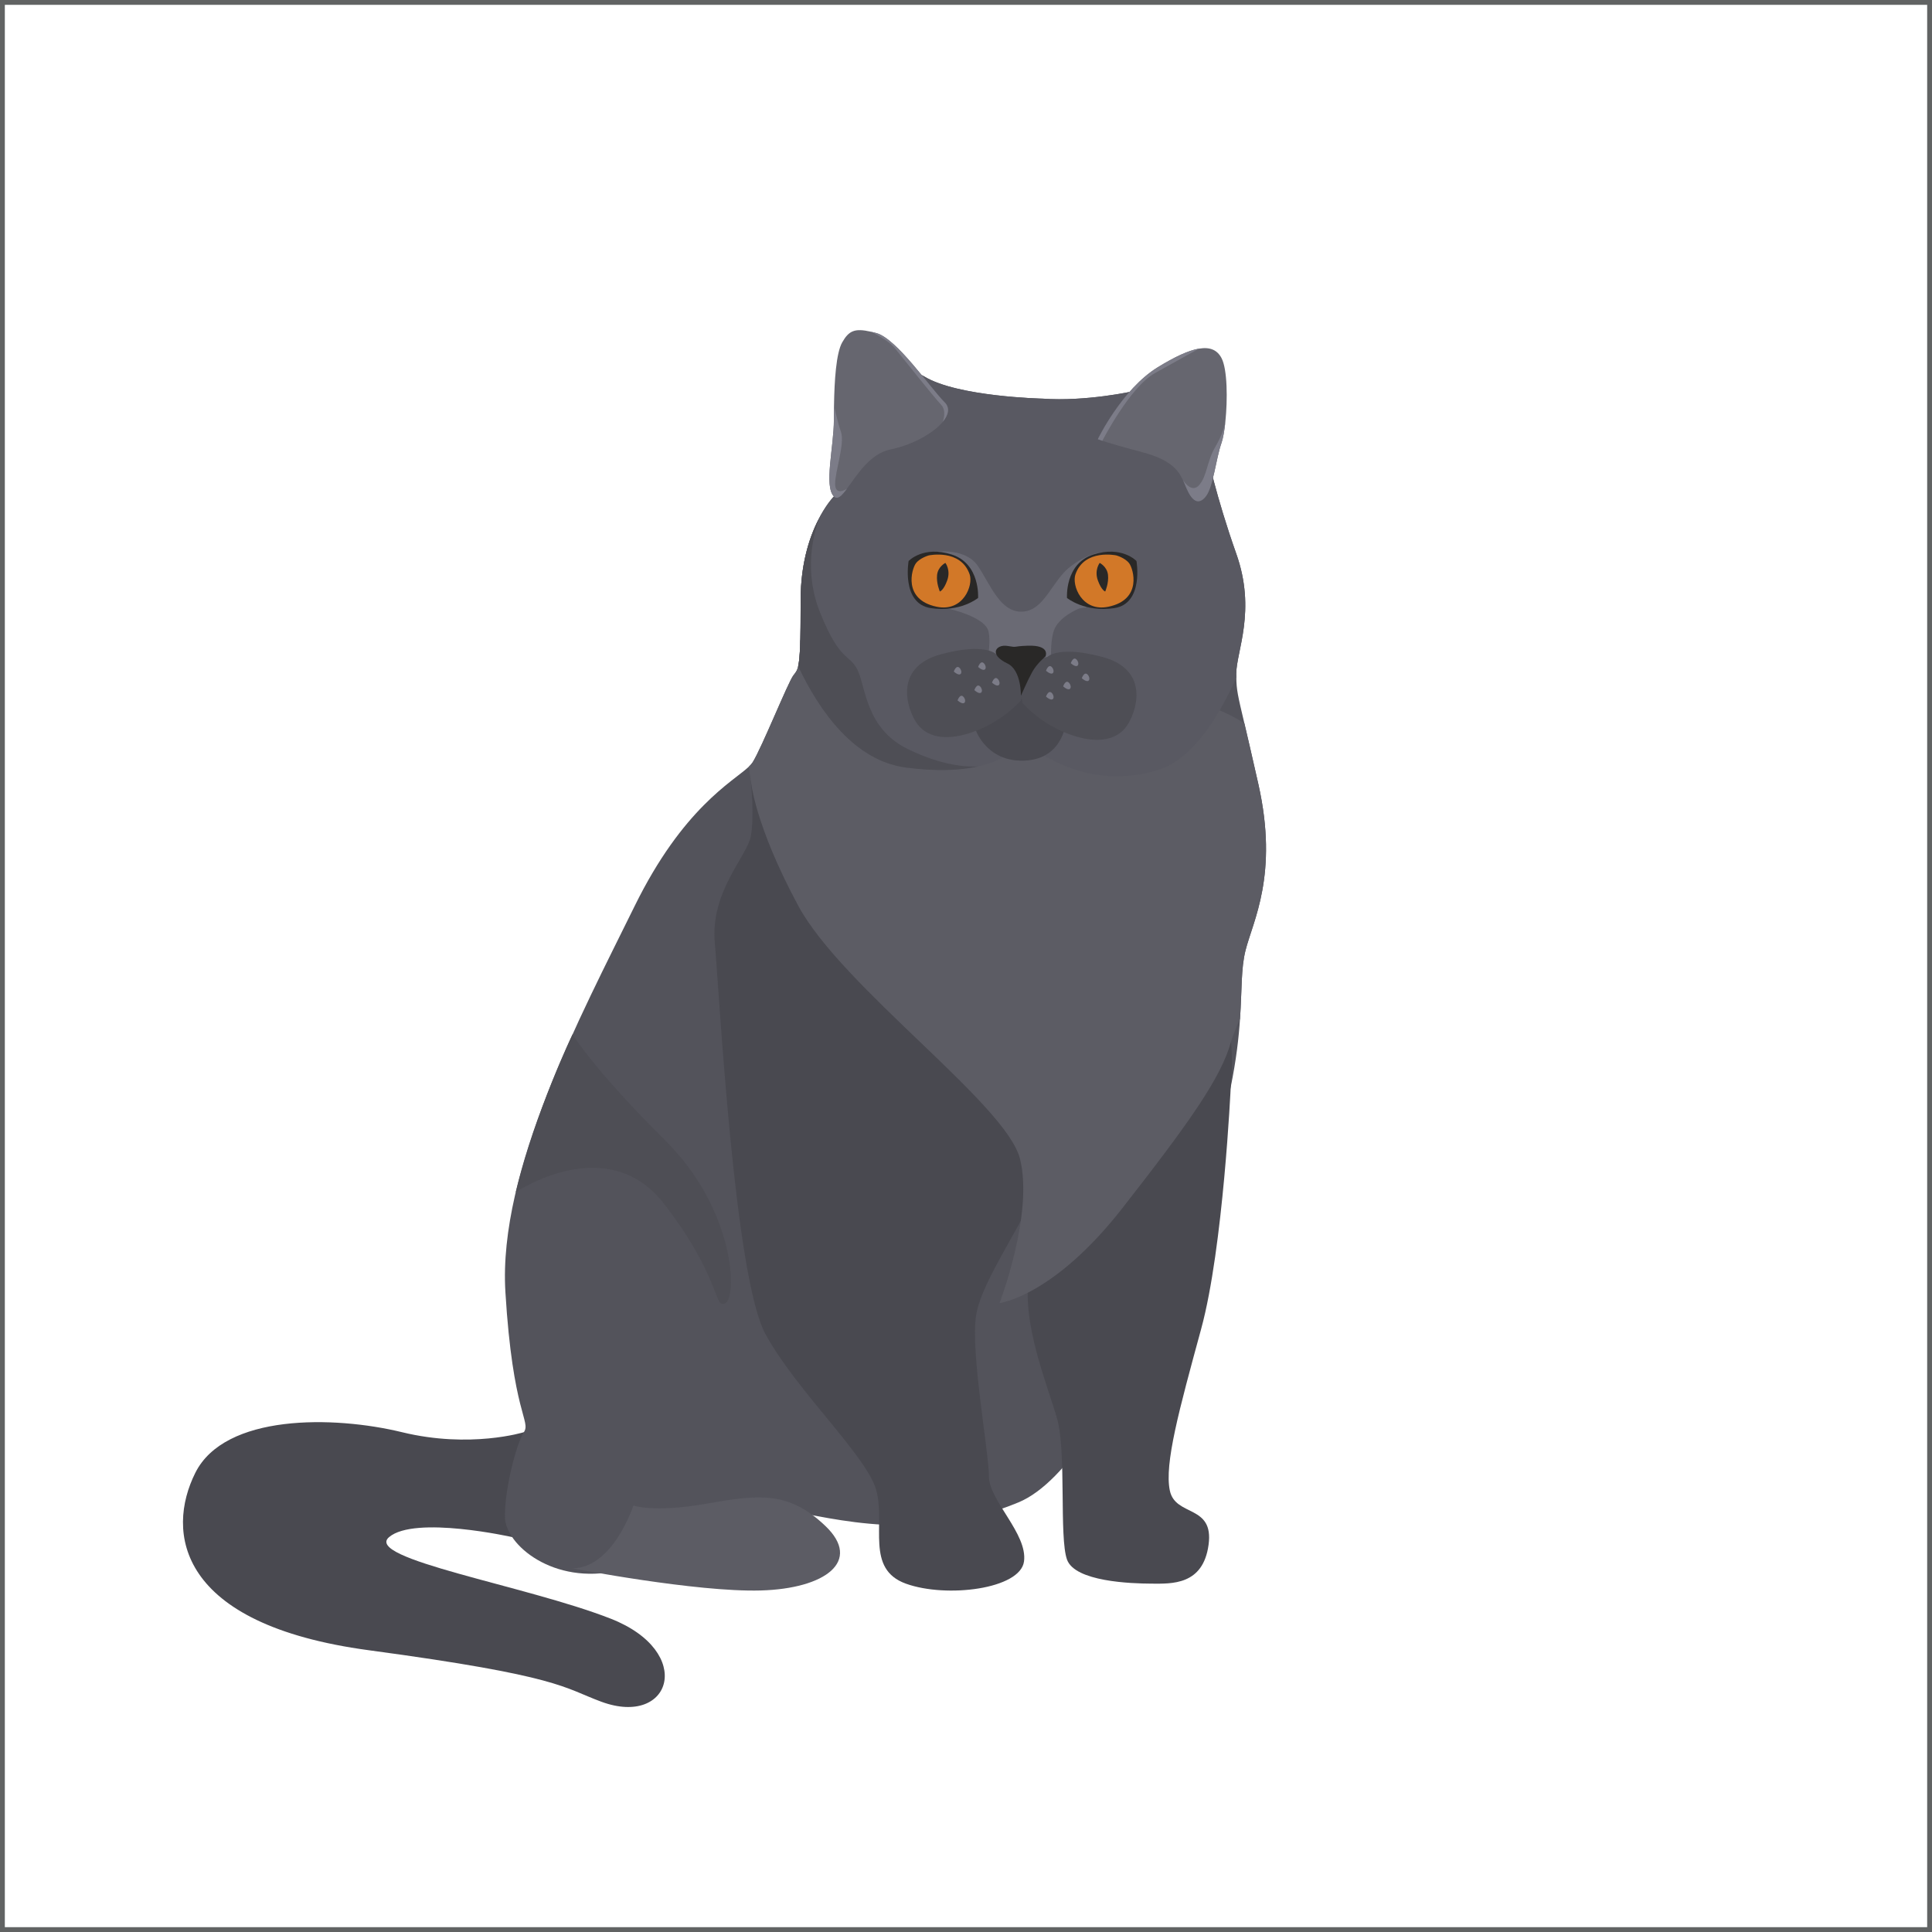
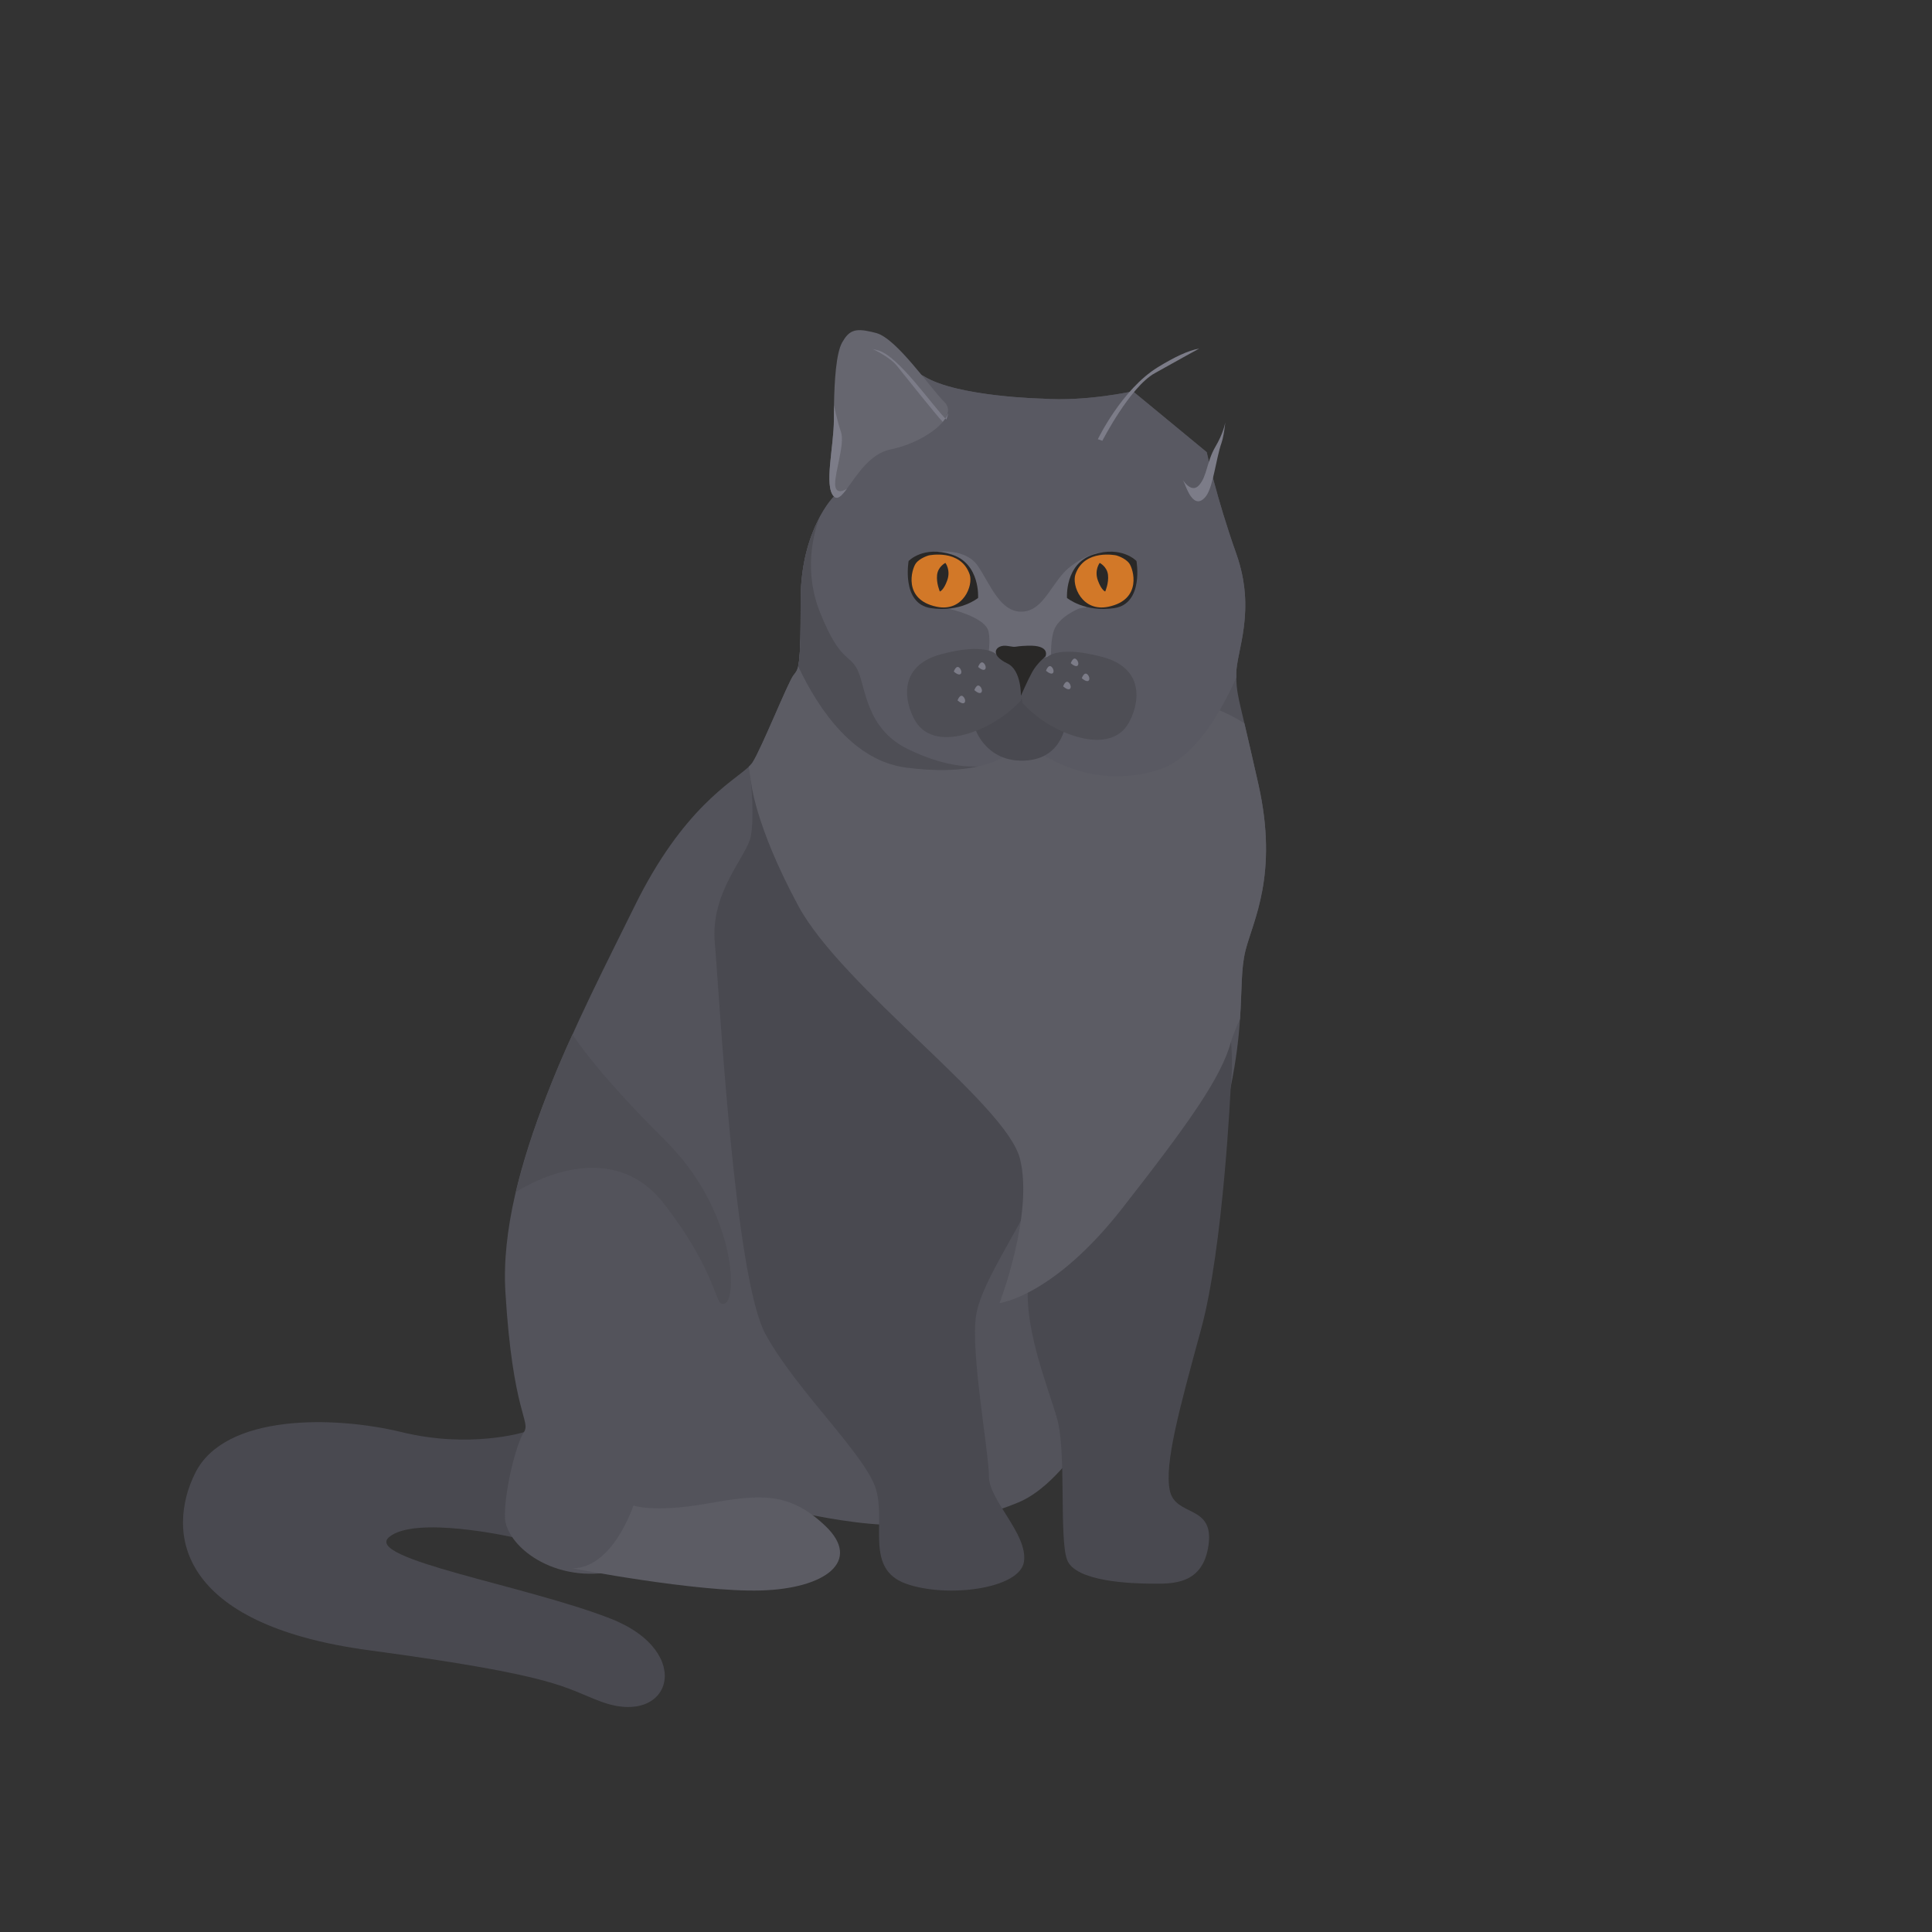
<svg xmlns="http://www.w3.org/2000/svg" version="1.1" id="Warstwa_1" x="0px" y="0px" width="200px" height="200px" viewBox="0 0 200 200" enable-background="new 0 0 200 200" xml:space="preserve">
  <rect x="0" y="0" width="200" height="200" fill="#333333" stroke="none" />
-   <rect id="XMLID_15_" fill="#FFFFFF" stroke="#616363" stroke-miterlimit="10" width="200" height="200" />
  <g>
    <path fill="#494950" d="M54.228,148.261c0,0-5.541,1.72-12.61,0c-7.069-1.719-18.342-1.91-21.399,4.205   c-3.057,6.112-1.91,15.691,17.96,18.366c19.871,2.673,20.106,3.867,24.074,5.332c7.261,2.674,9.745-5.166,0.956-8.604   c-8.789-3.439-25.604-6.183-22.929-8.441c2.676-2.259,12.743,0,12.743,0S59.768,152.848,54.228,148.261z" />
    <path fill="#53535B" d="M128.933,98.395c-0.472,1.884-0.359,3.99-0.567,7.076c-0.126,1.916-0.381,4.207-0.962,7.06   c-1.525,7.451-11.844,38.787-21.969,42.993c-10.13,4.203-18.919,1.722-24.269,0.764c-5.346-0.959-17.195,6.302-17.195,6.302   c-6.683,1.529-11.653-2.672-11.701-5.541c-0.047-2.862,1.196-7.642,1.958-8.785c0.763-1.147-1.148-1.91-1.91-14.521   c-0.768-12.611,7.833-28.662,13.373-39.934C70.687,83.64,75.841,80.931,77.508,79.38c0.18-0.168,0.317-0.328,0.413-0.476   c0.953-1.53,3.632-8.213,4.202-8.981c0.223-0.295,0.387-0.449,0.503-0.958c0.111-0.465,0.186-1.238,0.222-2.709   c0.025-1.016,0.036-2.361,0.036-4.165c0-7.261,3.44-10.701,3.44-10.701s-0.38-4.203,0-5.154c0.382-0.958,5.923-9.362,9.362-7.262   c3.439,2.102,12.231,2.292,12.231,2.292c4.502,0.323,9.361-0.761,9.361-0.761l7.642,6.302c0,0,0.957,4.583,3.059,10.51   c2.101,5.921,0,10.124,0,12.417c0,0.142,0,0.275,0.005,0.402c0.016,1.275,0.153,1.868,0.837,4.752   c0.333,1.423,0.798,3.408,1.45,6.309C132.372,90.562,129.699,95.335,128.933,98.395z" />
    <path fill="#494950" d="M77.729,80.816c0,0,0.381,3.63,0,5.73c-0.383,2.104-4.217,5.733-3.733,11.082   c0.484,5.35,2.013,34.584,5.259,40.508c3.25,5.921,10.511,12.612,11.465,16.161s-1.146,8.124,3.057,9.643   c4.203,1.518,11.848,0.563,12.229-2.303c0.382-2.868-3.63-6.306-3.63-8.789s-1.911-12.802-1.338-16.624   c0.573-3.821,5.158-9.744,7.452-15.667c2.291-5.922,3.629-13.004-2.103-19.782c-5.732-6.776-11.812-3.382-15.634-8.35   C86.934,87.458,80.496,80.201,77.729,80.816z" />
    <path fill="#494950" d="M127.404,112.532c0,0-0.764,16.623-3.058,25.03c-2.291,8.405-3.82,13.98-3.247,16.734   c0.573,2.752,4.586,1.416,4.012,5.619c-0.571,4.204-3.82,4.033-5.922,4.023c-2.102-0.011-7.916-0.202-8.734-2.494   c-0.819-2.293-0.055-11.081-1.009-14.521c-0.956-3.44-3.821-10.126-2.867-15.094s9.743-10.127,10.317-18.533   c0.573-8.407,4.13-13.56,7.833-11.272C128.433,104.311,127.404,112.532,127.404,112.532z" />
    <path fill="#5C5C64" d="M128.933,98.395c-0.472,1.884-0.359,3.99-0.567,7.076c-0.45,1.016-0.782,1.83-0.937,2.387   c-1.011,3.641-4.128,8.118-11.271,17.247c-7.146,9.129-12.686,9.79-12.686,9.79s3.557-9.262,2.112-14.95   c-1.445-5.688-18.403-17.729-22.958-26.197c-4.557-8.468-4.895-12.934-4.895-12.934l-0.223-1.434   c0.18-0.168,0.317-0.328,0.413-0.476c0.953-1.53,3.632-8.213,4.202-8.981c0.223-0.295,0.387-0.449,0.503-0.958   c0.111-0.465,0.186-1.238,0.222-2.709l38.337,6.159c0,0,3.921,0.017,7.637,2.473c0.333,1.423,0.798,3.408,1.45,6.309   C132.372,90.562,129.699,95.335,128.933,98.395z" />
    <path fill="#595962" d="M127.979,69.733c0,0.142,0,0.275,0.005,0.402c-1.968,4.412-4.672,8.53-8.123,9.582   c-8.202,2.51-13.998-3.127-13.998-3.127s-0.914,1.917-4.614,2.749c-0.01,0-0.021,0.005-0.047,0.011   c-1.768,0.39-4.171,0.533-7.405,0.111c-5.366-0.704-8.974-5.847-11.171-10.495c0.19-0.788,0.258-2.444,0.258-6.874   c0-4.007,1.049-6.849,1.992-8.595c0-0.005,0-0.005,0-0.005c0.005-0.011,0.009-0.016,0.009-0.021   c0.758-1.397,1.439-2.079,1.439-2.079s-0.38-4.203,0-5.154c0.382-0.958,5.923-9.362,9.362-7.262   c3.439,2.102,12.231,2.292,12.231,2.292c4.502,0.323,9.361-0.761,9.361-0.761l7.642,6.302c0,0,0.957,4.583,3.059,10.51   C130.08,63.237,127.979,67.44,127.979,69.733z" />
-     <path fill="#66666F" d="M126.847,43.673c0,0,0,0.016-0.004,0.048c-0.096,0.903-0.234,1.672-0.393,2.127   c-0.572,1.624-0.862,4.588-1.624,5.541c-0.763,0.957-1.435,0.481-2.007-0.857c-0.116-0.276-0.227-0.557-0.359-0.837   c-0.016-0.021-0.021-0.037-0.021-0.037c-0.509-1.063-1.361-2.106-4.208-2.853c-2.303-0.609-3.529-0.984-4.116-1.175   c-0.34-0.111-0.468-0.163-0.468-0.163s2.482-5.161,6.208-7.452c1.784-1.095,3.171-1.729,4.229-1.92   c0.03-0.005,0.048-0.005,0.048-0.005c1.126-0.191,1.873,0.137,2.317,0.973C127.064,38.222,127.09,41.377,126.847,43.673z" />
    <path fill="#66666F" d="M97.591,43.673c0,0.005,0,0.005,0,0.005c-1.011,1.218-3.265,2.418-5.387,2.842   c-2.18,0.429-3.551,2.758-4.536,4.08c-0.544,0.736-0.968,1.165-1.344,0.789c-1.048-1.048,0-5.154,0-7.929   c0-0.476,0-0.985,0.012-1.508c0.042-2.529,0.217-5.403,0.852-6.514c0.688-1.208,1.297-1.481,2.958-1.101c0,0,0,0,0.005,0   c0.176,0.042,0.366,0.09,0.572,0.143c2.102,0.576,5.541,5.636,7.065,7.166C98.358,42.218,98.195,42.949,97.591,43.673z" />
    <path fill="#5C5C64" d="M59.268,162.352c0,0,12.801,2.485,19.49,2.293c6.685-0.19,10.504-3.037,6.685-6.678   c-3.821-3.641-6.89-3.258-12.329-2.303c-5.44,0.956-7.542,0.19-7.542,0.19S63.458,162.333,59.268,162.352z" />
    <path fill="#7C7C88" d="M124.133,36.09c0,0-2.023,1.096-4.604,2.55c-2.578,1.451-5.413,6.991-5.413,6.991   c-0.34-0.111-0.468-0.163-0.468-0.163s2.482-5.161,6.208-7.452c1.784-1.095,3.171-1.729,4.229-1.92   C124.115,36.09,124.133,36.09,124.133,36.09z" />
-     <path fill="#7C7C88" d="M97.591,43.673c0.038-0.096,0.43-1.159-0.179-1.789c-0.642-0.662-3.98-4.848-4.736-5.794   c-0.736-0.918-2.414-1.701-2.525-1.752c0.176,0.042,0.366,0.09,0.572,0.143c2.102,0.576,5.541,5.636,7.065,7.166   C98.358,42.218,98.195,42.949,97.591,43.673z" />
+     <path fill="#7C7C88" d="M97.591,43.673c-0.642-0.662-3.98-4.848-4.736-5.794   c-0.736-0.918-2.414-1.701-2.525-1.752c0.176,0.042,0.366,0.09,0.572,0.143c2.102,0.576,5.541,5.636,7.065,7.166   C98.358,42.218,98.195,42.949,97.591,43.673z" />
    <path fill="#7C7C88" d="M87.668,50.601c-0.544,0.736-0.968,1.165-1.344,0.789c-1.048-1.048,0-5.154,0-7.929   c0-0.476,0-0.985,0.012-1.508c0,0,0.317,1.583,0.725,2.778c0.412,1.186-0.609,4.033-0.609,5.355   C86.451,51.411,87.668,50.601,87.668,50.601z" />
    <path fill="#7C7C88" d="M126.843,43.722c-0.096,0.903-0.234,1.672-0.393,2.127c-0.572,1.624-0.862,4.588-1.624,5.541   c-0.763,0.957-1.435,0.481-2.007-0.857c-0.116-0.276-0.227-0.557-0.359-0.837c0.143,0.222,0.932,1.361,1.673,0.524   c0.825-0.926,0.782-2.435,1.682-3.968C126.604,44.907,126.8,43.942,126.843,43.722z" />
    <path fill="#6A6A74" d="M96.992,57.117c0,0,2.992-0.414,4.264,1.503c1.273,1.918,2.317,4.829,4.607,4.697   c2.289-0.131,3.045-3.241,4.982-4.697c1.937-1.455,3.248-1.436,3.248-1.436s-1.06,5.599-1.715,5.702   c-0.653,0.101-0.653,0.101-0.653,0.101s-2.21,0.86-2.659,2.381c-0.451,1.522-0.187,3.684-0.187,3.684h-6.841   c0,0,0.622-2.162,0.291-3.684c-0.331-1.521-4.142-2.358-4.142-2.358L96.992,57.117z" />
    <g>
      <path fill="#292827" d="M110.455,61.899c0,0-0.248-3.535,2.716-4.49c2.961-0.955,4.477,0.668,4.477,0.668s0.777,4.395-2.28,4.872    C112.311,63.428,110.455,61.899,110.455,61.899z" />
      <path fill="#D27828" d="M111.327,59.463c-0.389,1.13,0.661,3.921,3.42,3.345c3.529-0.738,2.58-3.917,2.149-4.491    c-0.43-0.573-1.335-0.821-1.335-0.821S112.255,56.782,111.327,59.463z" />
      <path fill="#292827" d="M113.84,58.271c0,0-0.574,0.745-0.192,1.806c0.383,1.06,0.765,1.155,0.765,1.155s0.382-0.86,0.287-1.72    C114.603,58.651,113.84,58.271,113.84,58.271z" />
    </g>
    <g>
      <path fill="#292827" d="M101.251,61.899c0,0,0.245-3.535-2.715-4.49c-2.962-0.955-4.477,0.668-4.477,0.668    s-0.777,4.395,2.279,4.872S101.251,61.899,101.251,61.899z" />
      <path fill="#D27828" d="M100.379,59.463c0.389,1.13-0.661,3.921-3.42,3.345c-3.53-0.738-2.578-3.917-2.149-4.491    c0.431-0.573,1.335-0.821,1.335-0.821S99.453,56.782,100.379,59.463z" />
      <path fill="#292827" d="M97.867,58.271c0,0,0.573,0.745,0.191,1.806c-0.383,1.06-0.765,1.155-0.765,1.155s-0.382-0.86-0.286-1.72    C97.103,58.651,97.867,58.271,97.867,58.271z" />
    </g>
    <path fill="#494950" d="M101.038,75.657c0,0,1.239,3.44,5.349,3.058c4.109-0.383,4.068-4.779,4.068-4.779s-3.8-3.055-7.374-1.909   C99.51,73.174,101.038,75.657,101.038,75.657z" />
    <path fill="#4E4E55" d="M103.134,67.73c0,0-1.141-1.24-5.728,0c-4.583,1.238-3.725,5.06-2.673,6.875   c1.05,1.816,3.343,2.198,6.305,1.052c2.962-1.147,4.646-3.152,4.646-3.152S106.874,68.155,103.134,67.73z" />
    <path fill="#4E4E55" d="M108.412,68.013c0,0,1.14-1.239,5.727,0c4.586,1.24,3.726,5.061,2.675,6.875   c-1.05,1.816-3.344,2.198-6.304,1.051c-2.962-1.146-4.646-3.152-4.646-3.152S104.673,68.438,108.412,68.013z" />
    <path fill="#292827" d="M105.684,72.027c0,0,0.071-2.645-1.397-3.344c-2.005-0.956-1.146-2.006,0-1.816   c1.146,0.191,0.413,0.034,2.101-0.024c2.39-0.083,1.843,1.104,1.843,1.104s-0.887,0.736-1.364,1.595   C106.388,70.403,105.684,72.027,105.684,72.027z" />
    <path fill="#7C7C88" d="M108.283,69.433c0,0,0.243-0.735,0.597-0.381C109.232,69.404,109.11,70.147,108.283,69.433z" />
    <path fill="#7C7C88" d="M101.256,69.044c0,0,0.245-0.734,0.597-0.381C102.205,69.016,102.082,69.759,101.256,69.044z" />
    <path fill="#7C7C88" d="M110.846,68.655c0,0,0.244-0.733,0.597-0.381C111.795,68.627,111.671,69.37,110.846,68.655z" />
    <path fill="#7C7C88" d="M111.988,70.209c0,0,0.242-0.733,0.597-0.381C112.938,70.181,112.813,70.924,111.988,70.209z" />
-     <path fill="#7C7C88" d="M108.283,72.114c0,0,0.243-0.733,0.597-0.38C109.232,72.086,109.11,72.83,108.283,72.114z" />
    <path fill="#7C7C88" d="M100.866,71.443c0,0,0.242-0.734,0.596-0.381C101.815,71.414,101.691,72.158,100.866,71.443z" />
-     <path fill="#7C7C88" d="M102.692,70.667c0,0,0.243-0.734,0.595-0.382C103.64,70.638,103.518,71.381,102.692,70.667z" />
    <path fill="#7C7C88" d="M98.737,69.521c0,0,0.242-0.734,0.596-0.382C99.685,69.492,99.563,70.236,98.737,69.521z" />
    <path fill="#7C7C88" d="M110.058,71.055c0,0,0.244-0.735,0.597-0.382C111.008,71.026,110.884,71.77,110.058,71.055z" />
    <path fill="#7C7C88" d="M99.126,72.504c0,0,0.246-0.734,0.599-0.382C100.076,72.475,99.953,73.219,99.126,72.504z" />
    <path fill="#4E4E55" d="M101.259,79.333c0,0-0.004,0-0.01,0.005c-0.01,0-0.021,0.005-0.047,0.011   c-1.768,0.39-4.171,0.533-7.405,0.111c-5.366-0.704-8.974-5.847-11.171-10.495c0.19-0.788,0.258-2.444,0.258-6.874   c0-4.007,1.049-6.849,1.992-8.595c-0.16,0.365-2.003,4.879,0.009,9.886c2.097,5.229,3.027,4.25,3.885,5.965   c0.857,1.708,0.806,6.038,5.202,8.197C98.37,79.696,101.259,79.333,101.259,79.333z" />
    <path fill="#4E4E55" d="M53.385,123.427c0,0,9.501-6.482,15.431,1.281c5.929,7.762,5.048,10.849,6.282,10.187   c1.235-0.661,1.02-9.659-6.282-16.89c-7.301-7.233-9.548-10.927-9.548-10.927S55.485,114.915,53.385,123.427z" />
  </g>
</svg>